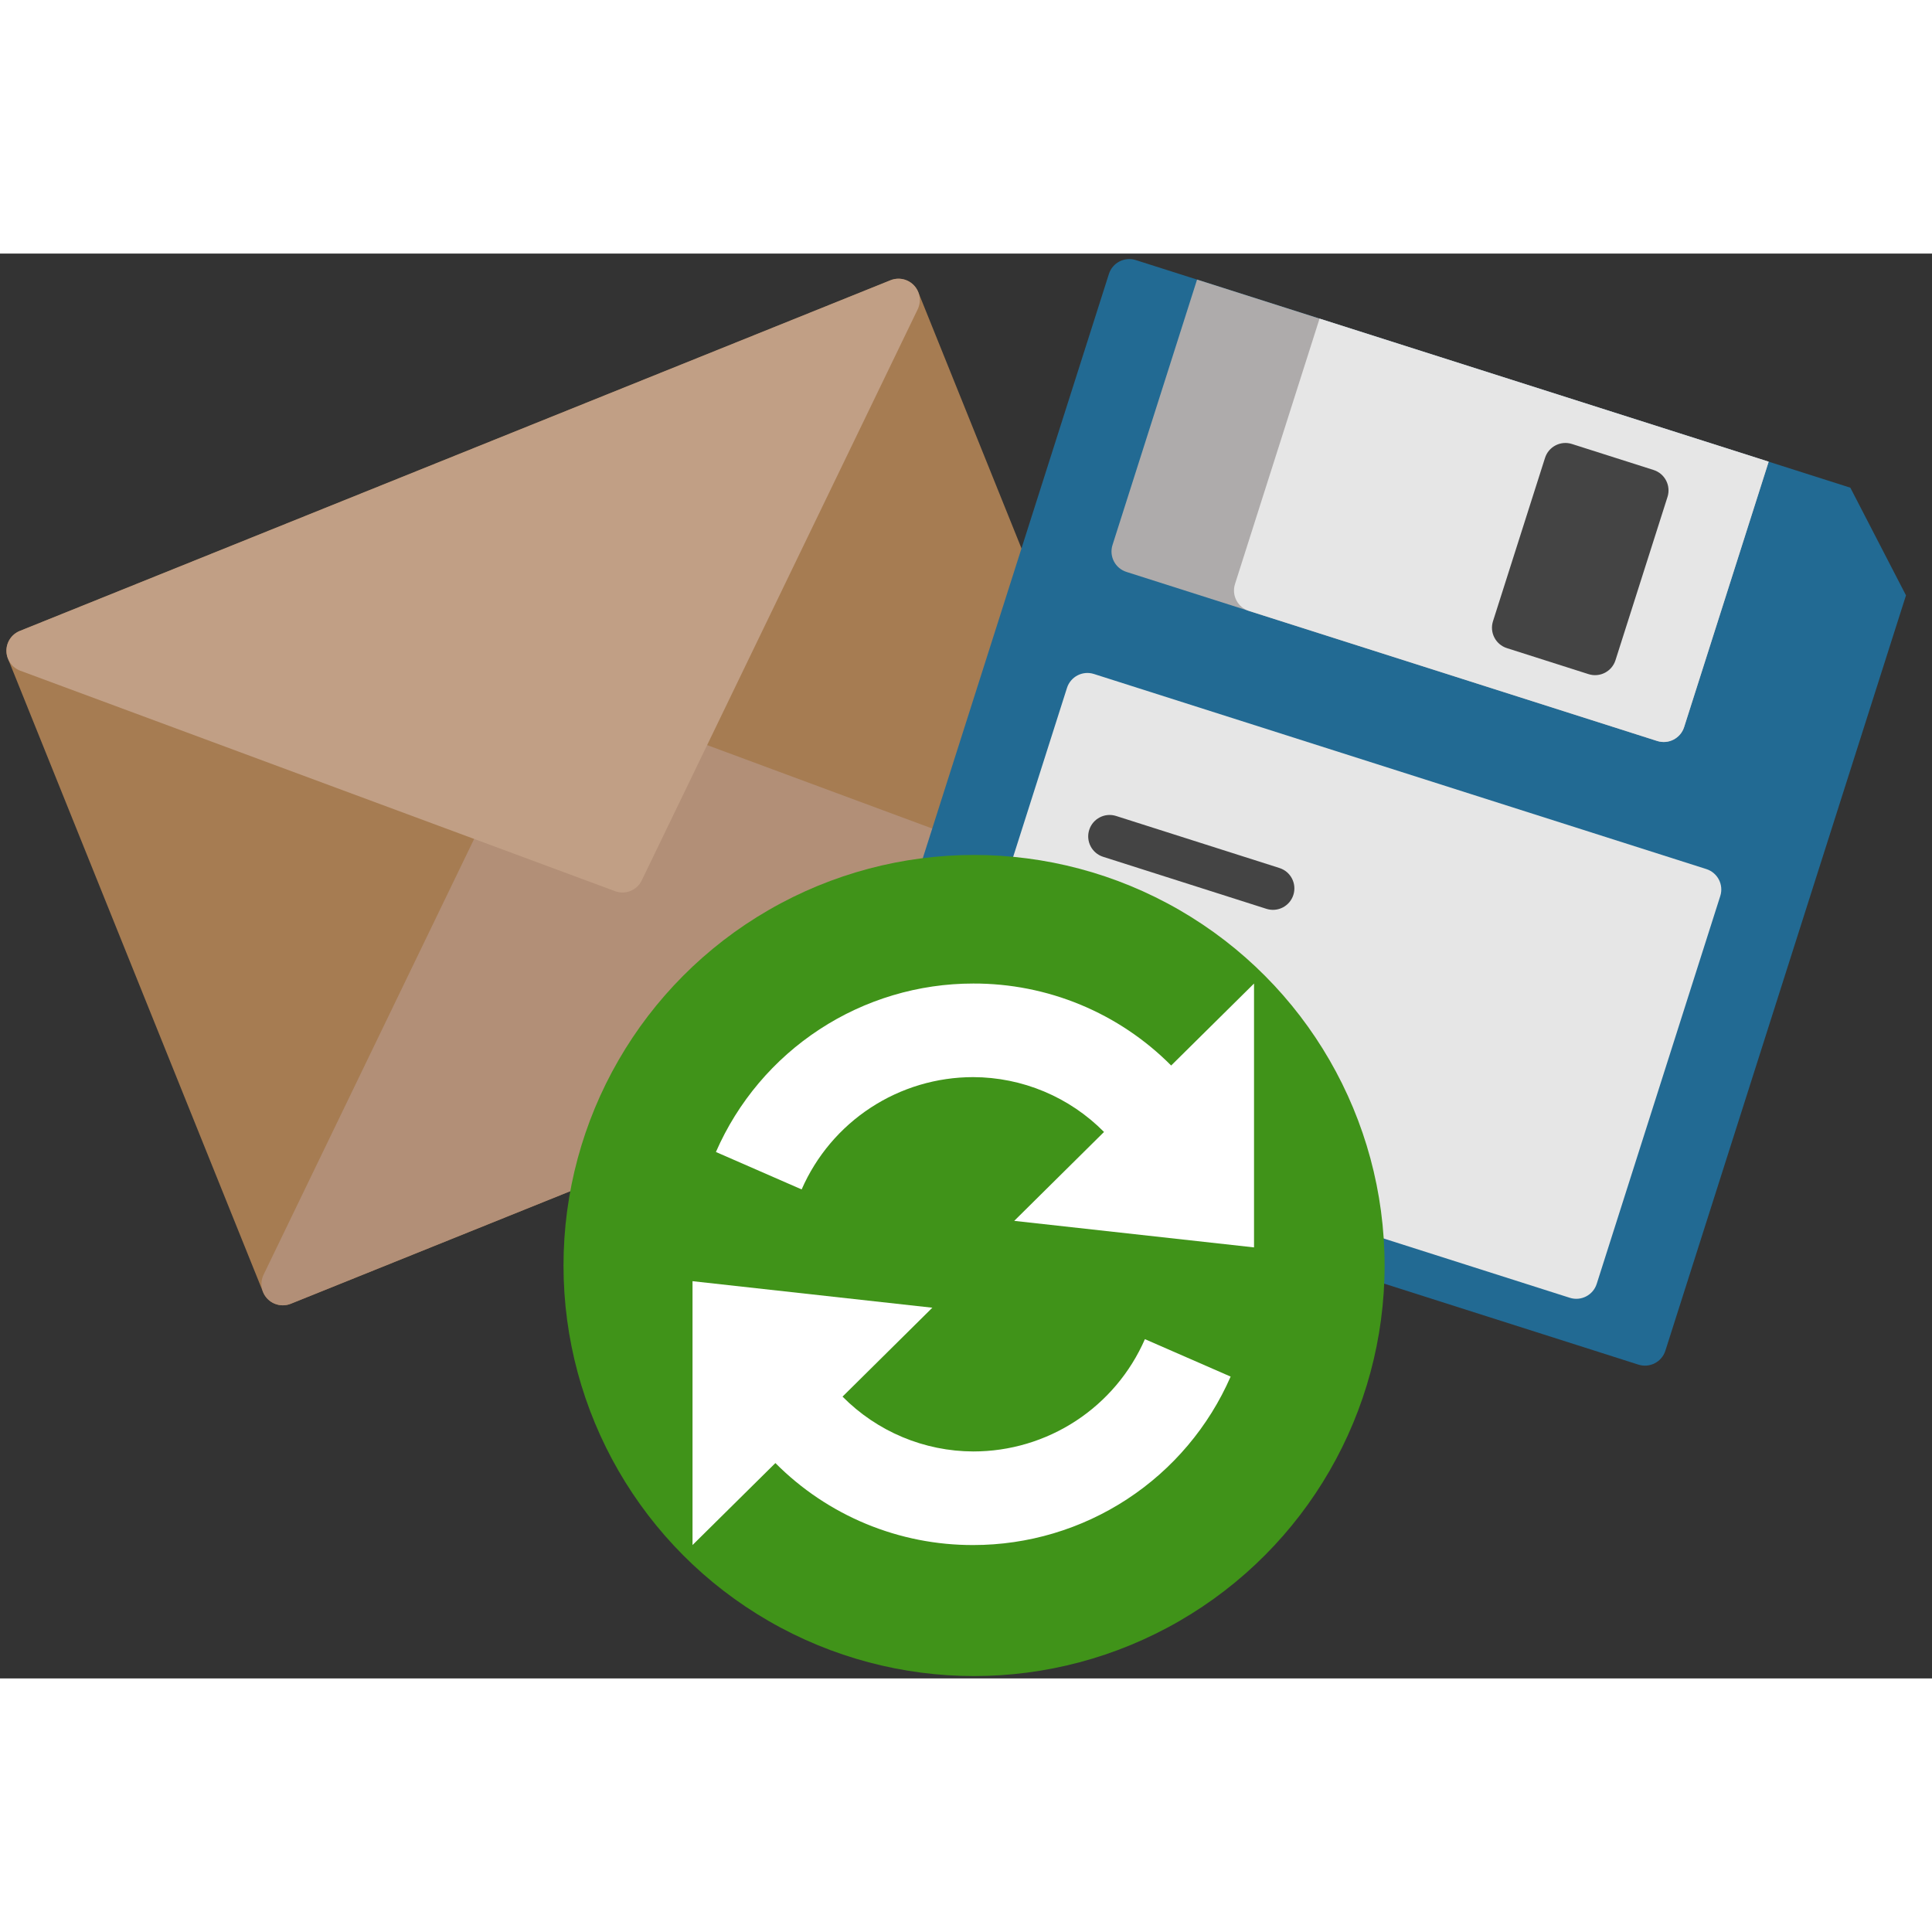
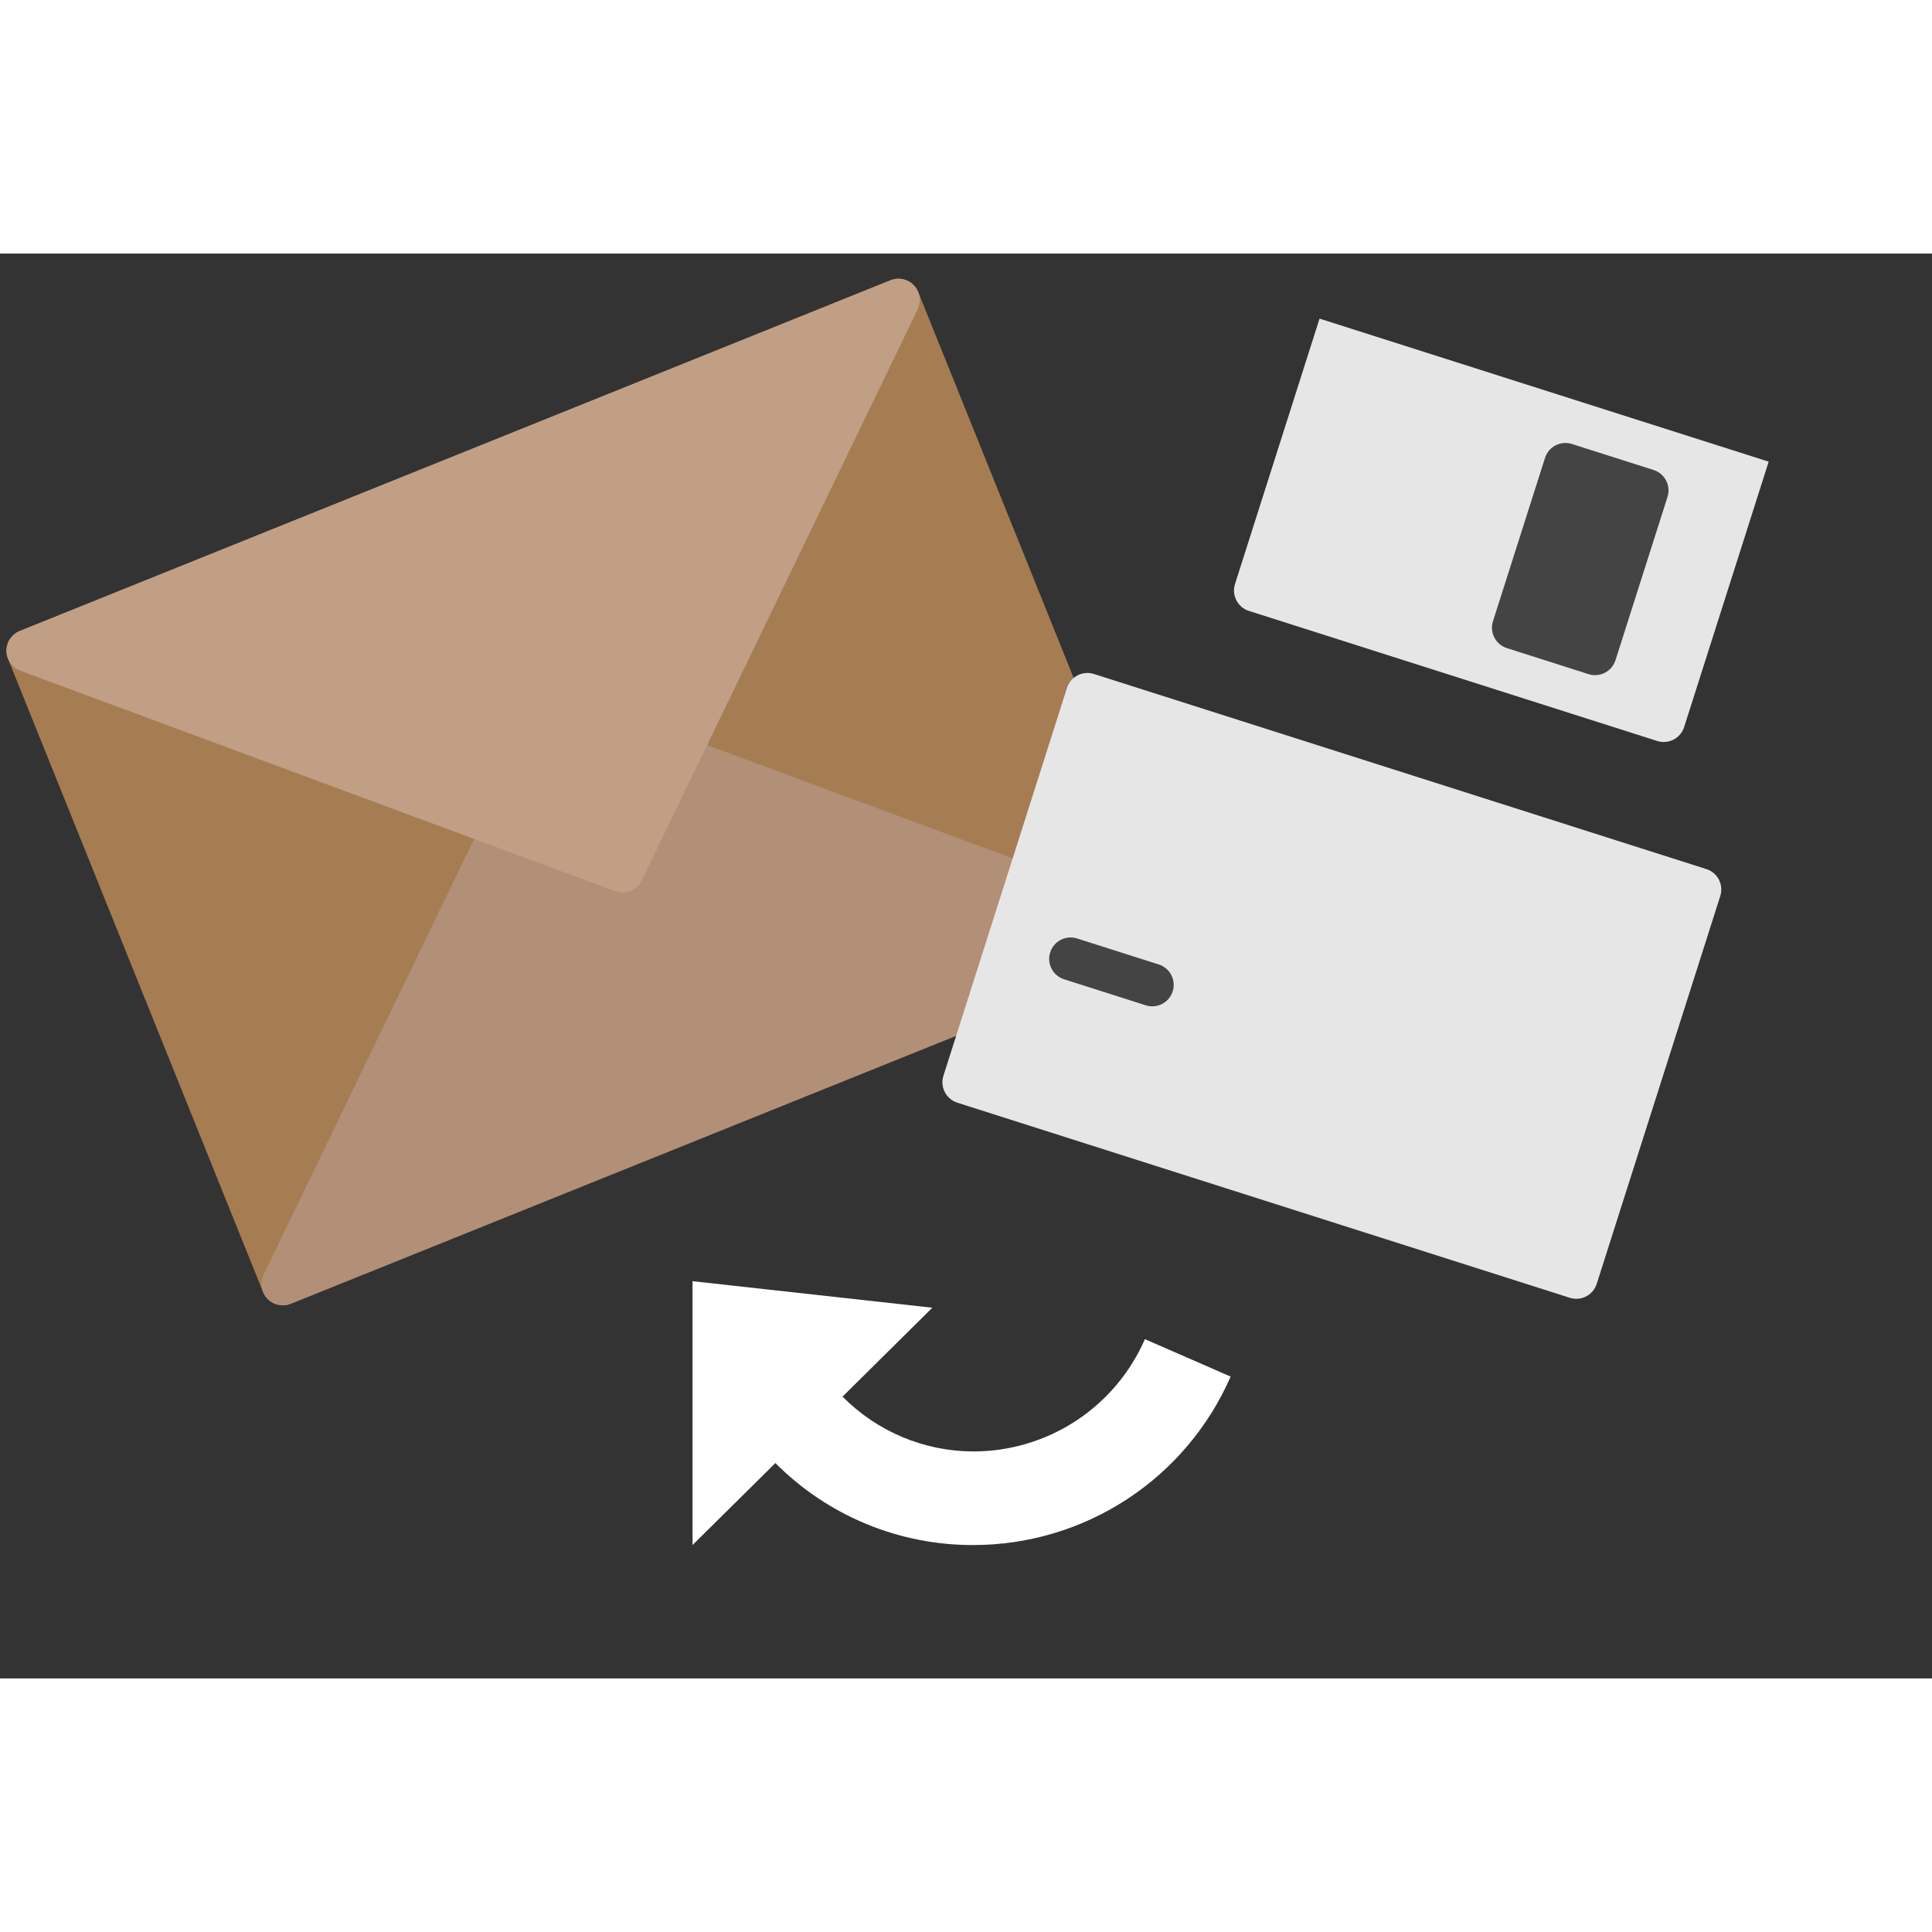
<svg xmlns="http://www.w3.org/2000/svg" width="128" height="128" viewBox="0 0 240 177" fill="none">
  <rect x="0" y="0" width="240" height="177" fill="#333333" stroke="none" />
  <path d="M144.283 86.895L36.12 130.458C34.763 131.005 33.219 130.348 32.672 128.99L0.99 50.326C0.443 48.969 1.101 47.425 2.458 46.878L110.621 3.315C111.979 2.768 113.522 3.426 114.069 4.783L145.751 83.447C146.298 84.805 145.641 86.349 144.283 86.895Z" fill="#A67C52" />
  <path d="M68.42 54.596C69.013 54.357 69.691 54.332 70.332 54.568L144.214 81.951C145.241 82.333 145.928 83.306 145.942 84.4C145.958 85.495 145.299 86.486 144.283 86.895L36.12 130.458C35.105 130.867 33.943 130.61 33.194 129.809C32.447 129.011 32.268 127.833 32.743 126.847L67.023 55.9C67.322 55.286 67.827 54.834 68.42 54.596Z" fill="#B28F77" />
  <path d="M78.321 79.178C77.728 79.417 77.05 79.441 76.41 79.206L2.527 51.822C1.5 51.441 0.814 50.467 0.799 49.374C0.783 48.278 1.443 47.287 2.458 46.878L110.621 3.315C111.636 2.906 112.799 3.163 113.547 3.964C114.294 4.763 114.474 5.94 113.998 6.927L79.718 77.873C79.42 78.487 78.914 78.939 78.321 79.178Z" fill="#C19F85" />
-   <path d="M203.534 138.02L107.165 107.322C105.764 106.875 104.99 105.378 105.436 103.978L137.751 2.536C138.197 1.135 139.694 0.362 141.094 0.808L229.856 29.083L236.769 42.458L206.878 136.292C206.432 137.692 204.935 138.466 203.534 138.02Z" fill="#226A93" />
  <path d="M211.97 76.46L135.889 52.224C134.489 51.778 132.992 52.552 132.545 53.952L117.196 102.137C116.75 103.538 117.524 105.035 118.924 105.481L195.006 129.716C196.406 130.163 197.903 129.389 198.349 127.988L213.699 79.803C214.145 78.403 213.371 76.906 211.97 76.46Z" fill="#E6E6E6" />
-   <path d="M157.323 81.399L137.035 74.936C135.633 74.489 134.86 72.994 135.306 71.592C135.753 70.19 137.249 69.417 138.65 69.864L158.939 76.327C160.34 76.773 161.113 78.269 160.667 79.671C160.22 81.072 158.725 81.845 157.323 81.399Z" fill="#444444" />
  <path d="M142.332 93.383L132.187 90.152C130.786 89.706 130.013 88.21 130.459 86.808C130.906 85.406 132.401 84.633 133.803 85.08L143.947 88.311C145.349 88.758 146.122 90.254 145.675 91.655C145.229 93.057 143.733 93.83 142.332 93.383Z" fill="#444444" />
-   <path d="M205.866 60.548L139.929 39.544C138.528 39.098 137.754 37.6 138.2 36.2L148.703 3.231L219.712 25.851L209.209 58.82C208.763 60.22 207.266 60.994 205.866 60.548Z" fill="#AEABAB" />
  <path d="M205.866 60.548L155.145 44.391C153.744 43.945 152.97 42.448 153.417 41.047L163.919 8.079L219.712 25.851L209.209 58.82C208.763 60.22 207.266 60.994 205.866 60.548Z" fill="#E6E6E6" />
  <path d="M197.337 52.245L187.193 49.013C185.792 48.567 185.019 47.07 185.465 45.669L191.928 25.381C192.374 23.98 193.871 23.206 195.271 23.653L205.416 26.884C206.816 27.33 207.59 28.827 207.144 30.228L200.681 50.516C200.235 51.917 198.738 52.691 197.337 52.245Z" fill="#444444" />
-   <circle cx="121" cy="125.706" r="51" fill="#409319" />
-   <path d="M120.904 90.678C114.117 90.677 107.477 92.657 101.799 96.374C96.12 100.091 91.649 105.384 88.934 111.604L99.583 116.254C101.394 112.106 104.375 108.577 108.163 106.098C111.95 103.62 116.378 102.302 120.904 102.304C123.926 102.313 126.917 102.92 129.704 104.089C132.491 105.258 135.02 106.967 137.145 109.116L125.99 120.16L155.78 123.456V90.678L145.486 100.862C142.266 97.623 138.436 95.054 134.216 93.306C129.996 91.558 125.472 90.665 120.904 90.678V90.678Z" fill="white" />
  <path d="M120.904 148.805C117.882 148.796 114.891 148.189 112.104 147.02C109.317 145.851 106.788 144.142 104.663 141.993L115.818 130.949L86.028 127.653V160.431L96.322 150.247C99.542 153.487 103.372 156.055 107.592 157.803C111.812 159.551 116.337 160.444 120.904 160.431C127.691 160.432 134.331 158.452 140.01 154.735C145.688 151.018 150.159 145.725 152.874 139.505L142.225 134.855C140.415 139.003 137.433 142.533 133.646 145.011C129.858 147.489 125.43 148.807 120.904 148.805V148.805Z" fill="white" />
</svg>